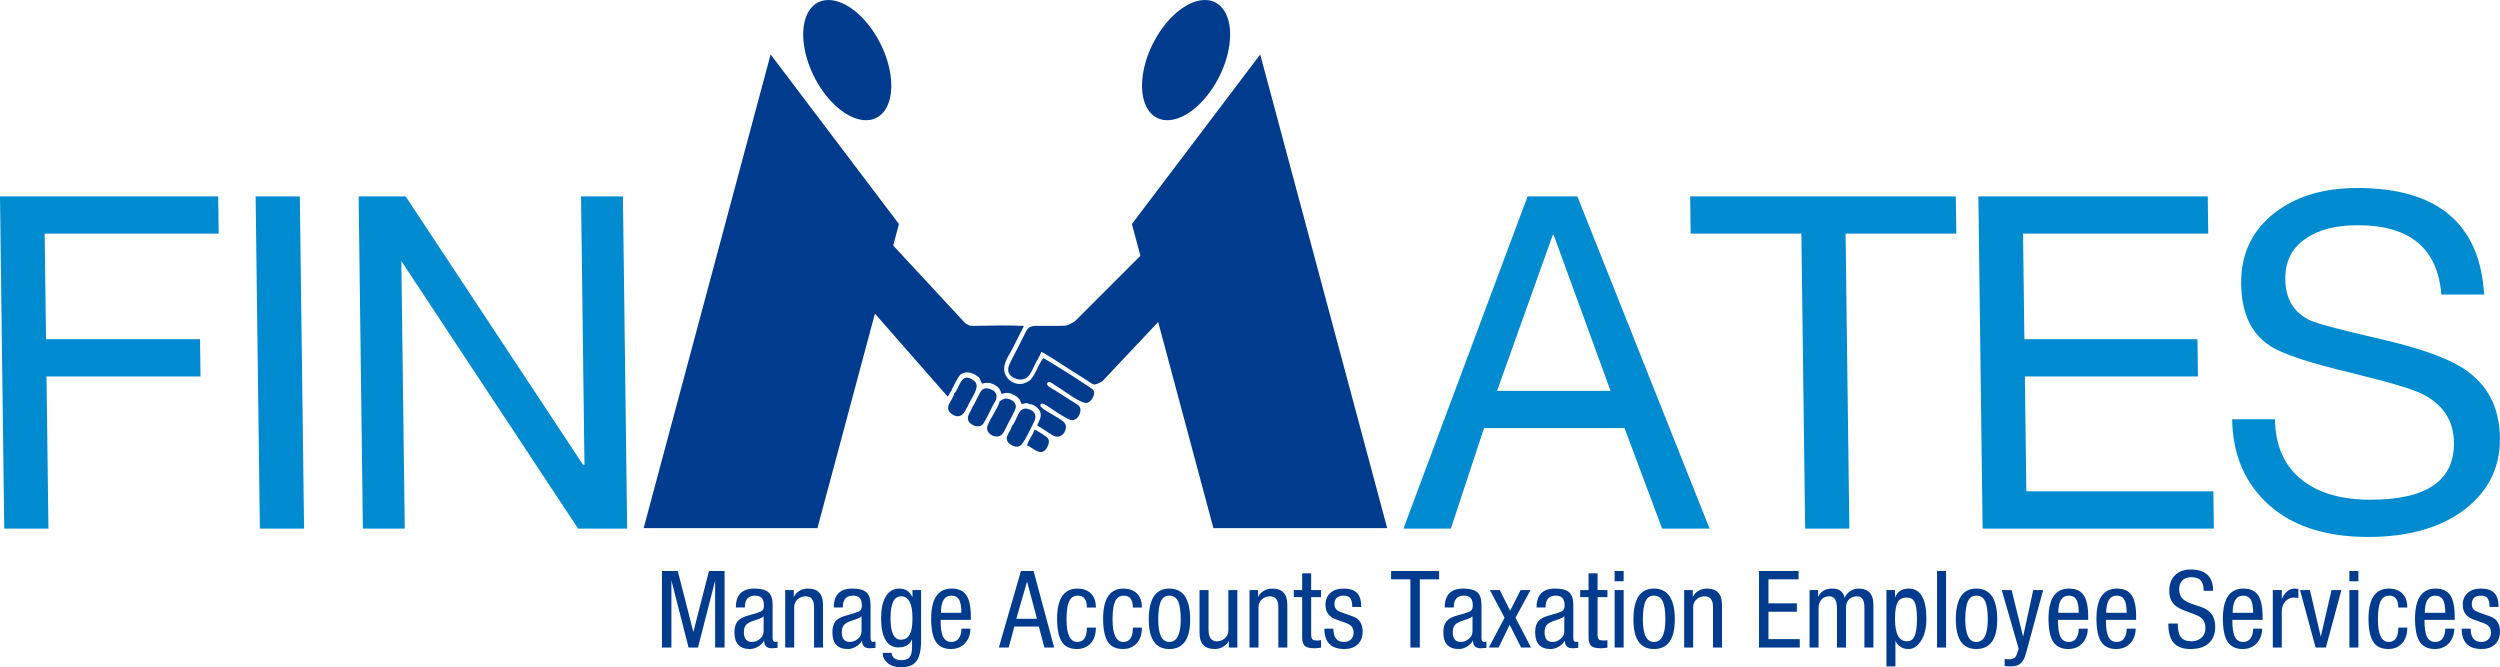
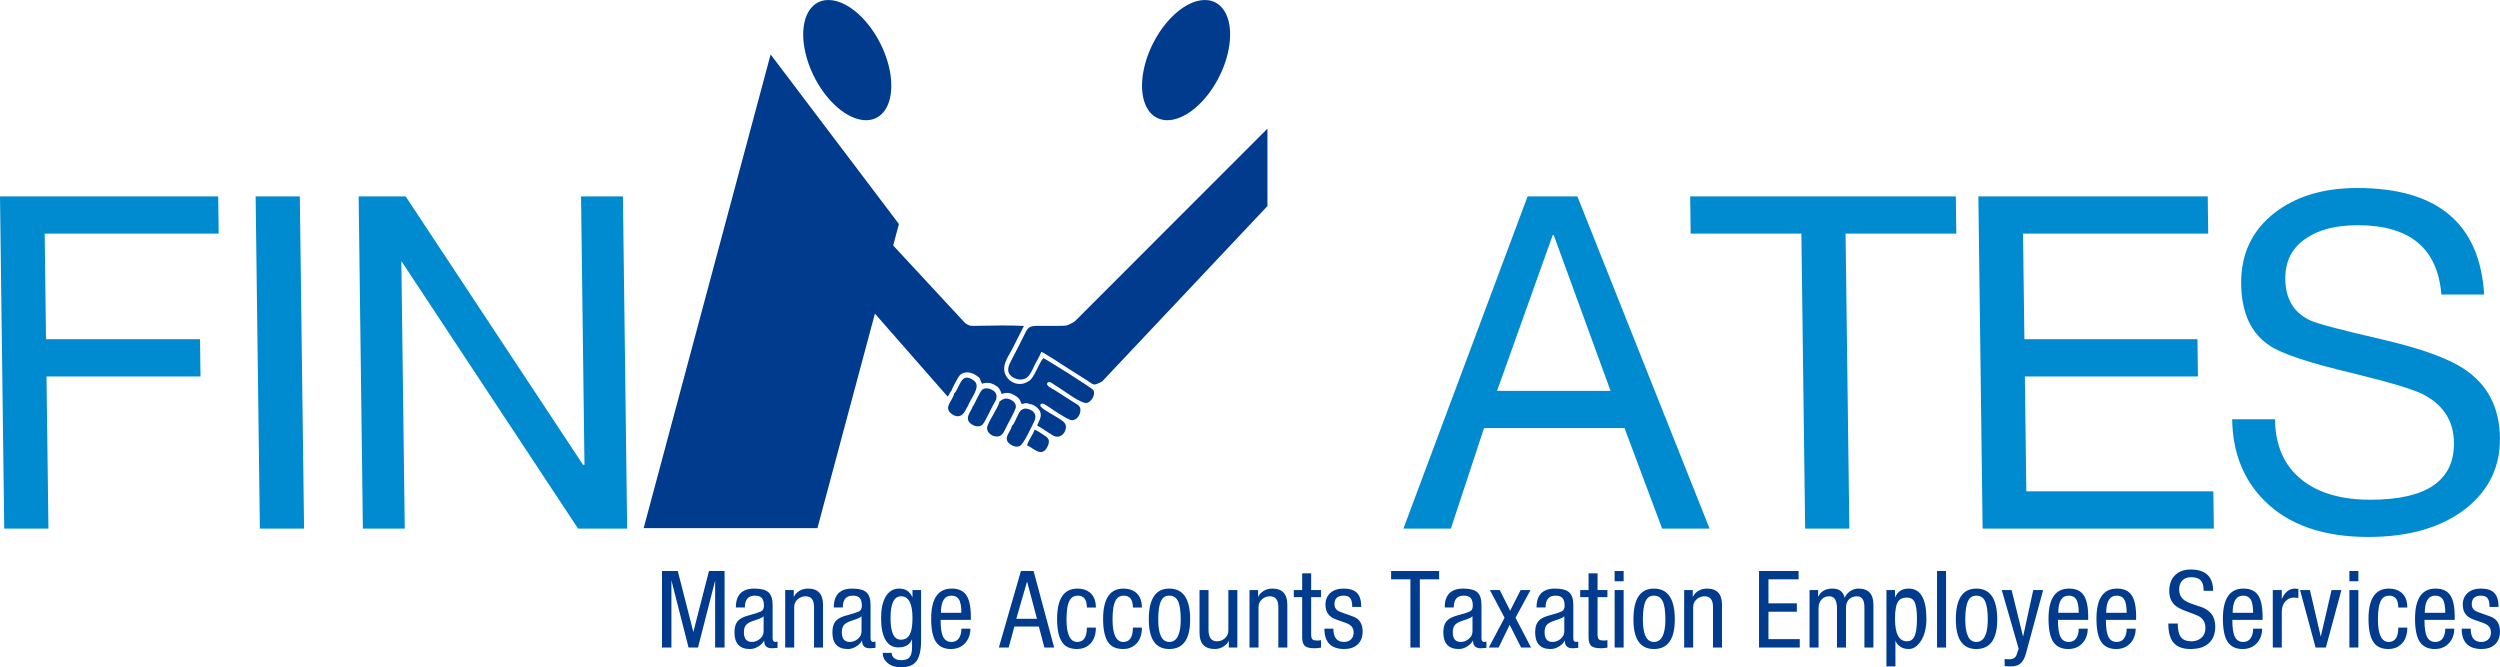
<svg xmlns="http://www.w3.org/2000/svg" width="1285" height="343" viewBox="0 0 1285 343" fill="none">
  <path fill-rule="evenodd" clip-rule="evenodd" d="M393.21 96.758L487.108 203.862C487.84 203.154 488.269 201.369 488.944 201.035C489.459 199.436 490.868 197.011 491.671 195.52C492.788 193.437 493.311 192.272 495.618 191.599C497.722 190.986 500.073 191.863 501.607 192.833C504.281 194.526 503.316 194.561 504.741 197.233C507.283 196.452 509.112 196.67 511.353 197.888C513.345 198.97 514.013 200.052 514.847 202.503C517.428 201.569 519.161 201.828 521.5 203.165C524.849 205.076 524.33 206.512 525.208 207.71C525.769 207.53 526.389 207.279 527.105 207.238C528.37 207.163 528.741 207.46 529.131 207.708C531.052 207.534 533.915 209.863 534.593 211.486C535.765 214.3 533.83 216.523 533.106 218.707C534.164 219.217 536.004 220.486 537.148 221.218C538.621 222.166 539.492 222.766 540.971 223.689C544.274 225.756 547.473 223.366 547.878 219.892C548.23 216.862 545.182 215.743 541.493 213.41C539.149 211.928 533.766 209.331 534.841 207.844C535.771 206.558 538.366 208.737 540.226 209.949C542.132 211.193 549.191 216.024 551.029 215.974C553.312 215.912 554.758 213.959 555.225 211.846C555.902 208.779 553.925 208.047 552.085 206.905L542.099 200.522C540.798 199.706 537.181 198.257 538.46 196.648C539.608 195.828 540.846 197.052 541.996 197.793C543.164 198.548 544.092 199.152 545.255 199.884C547.843 201.512 556.163 207.935 558.927 207.042C560.821 206.431 563.288 203.042 561.966 200.498C561.46 199.531 537.568 184.51 536.231 184.059C534.01 186.674 531.752 193.714 529.214 195.599C524.383 199.185 518.954 196.819 516.955 192.914C514.475 188.07 518.253 183.314 520.282 179.424L526.292 167.524C518.574 167.055 509.147 167.425 501.275 167.486C498.109 167.511 498.557 167.486 496.165 166.163L393.21 55.118V96.758Z" fill="#003B8D" />
  <path fill-rule="evenodd" clip-rule="evenodd" d="M651.467 105.909V66.118L552.392 165.243C548.437 167.414 549.028 167.473 543.786 167.484C540.318 167.493 536.849 167.48 533.381 167.487C529.115 167.496 528.348 168.333 526.819 171.469C524.579 176.065 522.074 180.942 519.7 185.458C518.299 188.128 517.237 190.854 519.579 193.128C521.259 194.759 524.948 195.991 527.55 194.254C529.412 193.011 530.516 190.373 531.655 187.958C532.68 185.784 534.542 182.929 535.23 180.829C537.029 181.476 548.058 188.8 550.629 190.414C553.336 192.11 555.666 193.579 558.362 195.281C562.643 197.981 561.614 198.513 566.525 196.059L651.467 105.909Z" fill="#003B8D" />
  <path fill-rule="evenodd" clip-rule="evenodd" d="M490.424 202.205C489.979 205.818 484.673 209.216 489.02 212.664C491.434 214.578 494.313 214.631 496.177 211.053L497.128 209.244C497.861 208.161 496.965 209.176 497.424 208.907C498.559 205.165 504.651 198.73 500.652 195.683C493.71 190.395 493.363 199.79 490.424 202.205Z" fill="#003B8D" />
  <path fill-rule="evenodd" clip-rule="evenodd" d="M520.059 219.003C519.819 221.868 514.904 225.159 519.275 228.378C520.447 229.241 522.473 230.015 524.134 229.258C526.264 228.287 530.289 219.059 531.506 216.777C533.54 212.966 530.847 210.159 526.785 209.971C524.161 210.716 524.114 211.631 522.951 213.888C522.257 215.236 521.235 218 520.059 219.003Z" fill="#003B8D" />
  <path fill-rule="evenodd" clip-rule="evenodd" d="M499.856 209.131C499.13 211.522 496.413 214.032 497.946 216.643C498.906 218.278 502.628 220.36 504.973 218.268C506.306 217.079 510.104 208.459 511.621 206.103C512.327 205.007 511.488 206.032 511.912 205.758C512.654 202.947 511.999 201.654 510.232 200.577C508.652 199.614 506.486 199.109 504.924 200.27C503.515 201.318 501.071 207.704 499.856 209.131Z" fill="#003B8D" />
  <path fill-rule="evenodd" clip-rule="evenodd" d="M513.744 206.38C513.408 209.218 507.471 217.238 507.347 219.967C507.233 222.476 510.109 224.642 512.903 224.35C515.49 224.079 516.402 221.098 517.565 218.827C518.389 217.253 522.106 210.564 522.161 209.215C522.244 207.149 520.591 205.888 519.09 205.263C516.586 204.22 515.037 205.432 513.744 206.38Z" fill="#003B8D" />
  <path fill-rule="evenodd" clip-rule="evenodd" d="M527.905 228.899C531.059 230.135 535.571 235.672 538.482 229.42C539.847 226.488 538.964 225.133 536.972 223.914C535.437 222.974 533.294 221.376 531.794 220.839C530.956 223.515 528.596 226.199 527.905 228.899Z" fill="#003B8D" />
  <path fill-rule="evenodd" clip-rule="evenodd" d="M420.152 271.461H330.841L396.102 27.986L462.051 115.149L420.152 271.461Z" fill="#003B8D" />
-   <path fill-rule="evenodd" clip-rule="evenodd" d="M623.698 271.461H713.009L647.749 27.986L581.8 115.149L623.698 271.461Z" fill="#003B8D" />
  <path fill-rule="evenodd" clip-rule="evenodd" d="M420.543 1.211C422.776 0.086 425.375 -0.26 428.189 0.193C431.004 0.646 433.98 1.888 436.947 3.85C439.915 5.811 442.815 8.452 445.484 11.624C448.152 14.795 450.536 18.433 452.499 22.332C455.455 28.203 457.348 34.445 457.937 40.267C458.527 46.09 457.786 51.233 455.81 55.044C453.834 58.856 450.71 61.166 446.834 61.682C442.958 62.198 438.504 60.896 434.035 57.943C429.566 54.989 425.283 50.515 421.727 45.087C418.171 39.659 415.502 33.521 414.058 27.448C412.614 21.376 412.459 15.642 413.613 10.972C414.768 6.301 417.179 2.905 420.543 1.211Z" fill="#003B8D" />
  <path fill-rule="evenodd" clip-rule="evenodd" d="M624.593 1.211C622.36 0.086 619.761 -0.26 616.947 0.193C614.132 0.646 611.156 1.888 608.189 3.85C605.221 5.811 602.321 8.452 599.652 11.624C596.984 14.795 594.6 18.433 592.637 22.332C589.681 28.203 587.788 34.445 587.199 40.267C586.609 46.09 587.35 51.233 589.326 55.044C591.302 58.856 594.426 61.166 598.302 61.682C602.178 62.198 606.632 60.896 611.101 57.943C615.57 54.989 619.853 50.515 623.409 45.087C626.965 39.659 629.634 33.521 631.078 27.448C632.522 21.376 632.677 15.642 631.523 10.972C630.368 6.301 627.957 2.905 624.593 1.211Z" fill="#003B8D" />
  <path fill-rule="evenodd" clip-rule="evenodd" d="M878.719 271.688H854.326L835.013 220.032H762.791L745.753 271.688H721.36L785.185 100.937H810.774L878.719 271.688ZM827.834 200.9L798.592 120.786H798.114L769.482 200.9H827.834ZM1005.54 120.069H948.628L950.563 271.688H927.844L925.909 120.069H868.992L868.748 100.937H1005.3L1005.54 120.069ZM1137.92 271.688H1019.06L1016.88 100.937H1134.78L1135.02 120.069H1039.84L1040.54 174.355H1129.5L1129.74 193.486H1040.78L1041.53 252.556H1137.67L1137.92 271.688ZM1284.97 225.054C1285.16 239.721 1279.42 251.759 1267.74 261.165C1255.27 271.05 1238.43 275.992 1217.23 275.992C1194.11 275.992 1176.33 269.774 1163.9 257.339C1153.08 246.497 1147.56 232.547 1147.34 215.488H1169.34C1169.52 229.199 1174.2 239.642 1183.38 246.816C1191.91 253.513 1203.59 256.86 1218.42 256.86C1247.28 256.86 1261.58 247.056 1261.33 227.446C1261.19 216.285 1255.82 207.995 1245.23 202.574C1240.09 200.023 1228.09 196.436 1209.22 191.812C1186.99 186.551 1172.82 181.848 1166.71 177.703C1157.06 171.485 1152.15 160.883 1151.96 145.897C1151.76 130.75 1157.43 118.634 1168.95 109.546C1180 100.937 1194.21 96.632 1211.59 96.632C1252.88 96.632 1274.64 114.887 1276.86 151.397H1254.86C1252.96 127.641 1238.66 115.764 1211.96 115.764C1200.75 115.764 1191.9 117.996 1185.42 122.46C1178.1 127.243 1174.53 134.258 1174.64 143.505C1174.77 153.549 1178.93 160.564 1187.15 164.55C1190.84 166.304 1203.12 169.572 1223.94 174.355C1243.97 178.978 1258.19 184.08 1266.55 189.66C1278.65 197.632 1284.77 209.43 1284.97 225.054Z" fill="#008BD0" />
  <path fill-rule="evenodd" clip-rule="evenodd" d="M112.404 120.069H22.963L23.656 174.355H102.813L103.058 193.486H23.9L24.898 271.688H2.179L0 100.937H112.16L112.404 120.069ZM156.29 271.688H133.571L131.392 100.937H154.111L156.29 271.688ZM322.359 271.688H297.128L206.291 134.178L208.046 271.688H186.523L184.344 100.937H208.498L299.7 238.924H300.417L298.656 100.937H320.179L322.359 271.688Z" fill="#008BD0" />
  <path fill-rule="evenodd" clip-rule="evenodd" d="M372.429 332.824H367.581V298.452L358.768 332.824H353.921L345.107 298.286V332.824H340.26V293.494H348.375L356.363 324.782H356.399L364.414 293.494H372.429V332.824ZM399.661 332.989C399.513 332.989 399.1 333.026 398.421 333.099C397.742 333.172 397.2 333.209 396.796 333.209C394.299 333.209 392.977 332.126 392.83 329.969L392.775 329.243H392.72C392.206 330.345 391.288 331.318 389.966 332.163C388.534 333.117 387.028 333.595 385.449 333.595C380.161 333.595 377.517 330.731 377.517 325.002C377.517 322.284 378.196 320.246 379.555 318.887C380.657 317.786 382.493 316.905 385.063 316.244C387.891 315.509 389.892 314.866 391.067 314.316C392.132 313.838 392.665 312.847 392.665 311.341C392.665 309.542 392.307 308.229 391.591 307.403C390.875 306.576 389.672 306.163 387.983 306.163C384.567 306.163 382.86 308.183 382.86 312.222H378.233C378.233 305.759 381.41 302.528 387.763 302.528C391.141 302.528 393.546 303.161 394.978 304.437C396.411 305.704 397.127 307.852 397.127 310.882V328.077C397.127 329.335 397.622 329.959 398.614 329.959C398.871 329.959 399.22 329.868 399.661 329.684V332.989ZM392.499 324.561V316.739C391.985 317.29 391.132 317.768 389.938 318.172C388.745 318.575 387.579 318.979 386.441 319.383C385.008 319.934 383.998 320.577 383.411 321.311C382.713 322.156 382.364 323.368 382.364 324.947C382.364 328.289 383.723 329.959 386.441 329.959C387.983 329.959 389.378 329.427 390.627 328.362C391.875 327.297 392.499 326.03 392.499 324.561ZM423.037 332.824H418.409V311.947C418.409 308.312 416.959 306.494 414.058 306.494C412.625 306.494 411.34 306.953 410.202 307.871C408.88 308.936 408.219 310.331 408.219 312.057V332.824H403.592V303.299H407.999V306.88C408.55 305.667 409.44 304.658 410.652 303.85C412.02 302.969 413.562 302.528 415.297 302.528C420.457 302.528 423.037 305.3 423.037 310.845V332.824ZM449.993 332.989C449.846 332.989 449.433 333.026 448.754 333.099C448.074 333.172 447.533 333.209 447.129 333.209C444.632 333.209 443.309 332.126 443.163 329.969L443.108 329.243H443.053C442.539 330.345 441.62 331.318 440.298 332.163C438.866 333.117 437.361 333.595 435.781 333.595C430.493 333.595 427.85 330.731 427.85 325.002C427.85 322.284 428.529 320.246 429.888 318.887C430.989 317.786 432.825 316.905 435.396 316.244C438.224 315.509 440.225 314.866 441.4 314.316C442.465 313.838 442.998 312.847 442.998 311.341C442.998 309.542 442.639 308.229 441.924 307.403C441.207 306.576 440.005 306.163 438.315 306.163C434.9 306.163 433.193 308.183 433.193 312.222H428.566C428.566 305.759 431.742 302.528 438.095 302.528C441.473 302.528 443.879 303.161 445.311 304.437C446.743 305.704 447.459 307.852 447.459 310.882V328.077C447.459 329.335 447.955 329.959 448.947 329.959C449.204 329.959 449.553 329.868 449.993 329.684V332.989ZM442.832 324.561V316.739C442.318 317.29 441.464 317.768 440.271 318.172C439.078 318.575 437.912 318.979 436.773 319.383C435.341 319.934 434.331 320.577 433.743 321.311C433.046 322.156 432.697 323.368 432.697 324.947C432.697 328.289 434.056 329.959 436.773 329.959C438.315 329.959 439.711 329.427 440.959 328.362C442.208 327.297 442.832 326.03 442.832 324.561ZM473.424 329.518C473.424 334.917 472.377 338.644 470.284 340.701C468.742 342.206 466.355 342.959 463.124 342.959C460.112 342.959 457.744 342.17 456.018 340.591C454.475 339.232 453.704 337.561 453.704 335.578H458.331C458.331 336.716 458.772 337.625 459.653 338.304C460.535 338.984 461.691 339.324 463.124 339.324C464.886 339.324 466.171 338.993 466.98 338.332C468.191 337.341 468.797 335.523 468.797 332.879V328.803C468.724 328.766 468.687 328.766 468.687 328.803C467.585 331.447 465.253 332.768 461.691 332.768C458.68 332.768 456.422 331.336 454.916 328.472C453.557 325.902 452.878 322.321 452.878 317.731C452.878 313.141 453.631 309.505 455.145 306.824C456.798 303.96 459.157 302.528 462.215 302.528C465.465 302.528 467.732 304.052 469.017 307.099V303.299H473.424V329.518ZM469.017 317.648C469.017 310.212 467.062 306.494 463.151 306.494C459.534 306.494 457.725 310.212 457.725 317.648C457.725 325.084 459.479 328.803 462.986 328.803C465.18 328.803 466.732 327.885 467.65 326.058C468.559 324.331 469.017 321.532 469.017 317.648ZM499.004 318.612H483.47C483.47 322.725 483.911 325.644 484.793 327.371C485.673 329.096 487.087 329.959 489.034 329.959C490.723 329.959 491.999 329.335 492.862 328.087C493.725 326.838 494.157 325.185 494.157 323.129H498.783C498.783 325.92 497.975 328.289 496.36 330.235C494.487 332.475 491.953 333.595 488.758 333.595C485.307 333.595 482.754 332.383 481.102 329.959C479.449 327.536 478.623 323.551 478.623 318.006C478.623 307.687 482.148 302.528 489.199 302.528C492.835 302.528 495.414 303.786 496.938 306.301C498.462 308.816 499.151 312.92 499.004 318.612ZM494.157 314.977C494.157 311.672 493.697 309.321 492.779 307.926C491.972 306.751 490.741 306.163 489.089 306.163C485.453 306.163 483.636 309.101 483.636 314.977H494.157ZM541.835 332.824H536.813L533.967 322.027H521.399L518.461 332.824H513.412L524.759 293.494H531.259L541.835 332.824ZM533.012 318.061L527.972 299.104L527.844 299.113L522.372 318.062L533.012 318.061ZM563.283 322.578C563.283 326.471 562.163 329.39 559.923 331.337C558.197 332.842 556.122 333.595 553.699 333.595C550.54 333.595 548.172 332.714 546.593 330.951C544.426 328.527 543.343 324.249 543.343 318.116C543.343 307.724 546.85 302.528 553.864 302.528C556.361 302.528 558.436 303.17 560.088 304.456C562.218 306.145 563.283 308.752 563.283 312.277H558.656C558.656 308.201 557.096 306.163 553.974 306.163C552.211 306.163 550.871 306.88 549.953 308.312C548.778 310.221 548.19 313.563 548.19 318.337C548.19 326.085 550.045 329.959 553.754 329.959C557.022 329.959 558.656 327.499 558.656 322.578H563.283ZM586.935 322.578C586.935 326.471 585.815 329.39 583.575 331.337C581.849 332.842 579.774 333.595 577.35 333.595C574.192 333.595 571.823 332.714 570.245 330.951C568.078 328.527 566.995 324.249 566.995 318.116C566.995 307.724 570.502 302.528 577.515 302.528C580.012 302.528 582.087 303.17 583.74 304.456C585.87 306.145 586.935 308.752 586.935 312.277H582.308C582.308 308.201 580.747 306.163 577.626 306.163C575.863 306.163 574.523 306.88 573.605 308.312C572.429 310.221 571.842 313.563 571.842 318.337C571.842 326.085 573.696 329.959 577.405 329.959C580.673 329.959 582.308 327.499 582.308 322.578H586.935ZM611.743 318.392C611.743 328.527 608.163 333.595 601.002 333.595C593.988 333.595 590.481 328.527 590.481 318.392C590.481 307.816 593.988 302.528 601.002 302.528C608.163 302.528 611.743 307.816 611.743 318.392ZM606.896 318.392C606.896 313.912 606.4 310.717 605.409 308.807C604.491 307.045 603.021 306.163 601.002 306.163C599.129 306.163 597.752 307.008 596.871 308.697C595.842 310.644 595.328 313.875 595.328 318.392C595.328 326.103 597.22 329.959 601.002 329.959C604.931 329.959 606.896 326.103 606.896 318.392ZM636 332.824H631.593V329.299C631.227 330.29 630.446 331.208 629.262 332.053C627.82 333.081 626.214 333.595 624.433 333.595C619.181 333.595 616.556 330.823 616.556 325.277V303.299H621.183V323.79C621.183 327.682 622.633 329.629 625.535 329.629C627.003 329.629 628.307 329.152 629.445 328.197C630.731 327.132 631.373 325.754 631.373 324.065V303.299H636V332.824ZM661.69 332.824H657.063V311.947C657.063 308.312 655.613 306.494 652.712 306.494C651.279 306.494 649.994 306.953 648.856 307.871C647.534 308.936 646.873 310.331 646.873 312.057V332.824H642.246V303.299H646.652V306.88C647.203 305.667 648.094 304.658 649.305 303.85C650.673 302.969 652.216 302.528 653.951 302.528C659.11 302.528 661.69 305.3 661.69 310.845V332.824ZM679.007 332.879C677.612 333.099 676.547 333.209 675.812 333.209C673.425 333.209 671.791 332.86 670.91 332.163C669.845 331.355 669.312 329.803 669.312 327.526V306.934H665.016V303.299H669.312V294.706H673.94V303.299H679.007V306.934H673.94V326.205C673.94 327.536 674.233 328.399 674.821 328.803C675.261 329.096 676.125 329.243 677.41 329.243C677.814 329.243 678.346 329.17 679.007 329.023V332.879ZM700.4 324.616C700.4 327.591 699.445 329.886 697.536 331.502C695.847 332.897 693.68 333.595 691.036 333.595C684.169 333.595 680.736 330.106 680.736 323.129H685.363C685.363 327.682 687.162 329.959 690.761 329.959C692.12 329.959 693.239 329.61 694.121 328.913C695.223 328.031 695.773 326.746 695.773 325.057C695.773 323.294 695.039 321.954 693.57 321.036C692.799 320.522 690.926 319.787 687.951 318.833C685.748 318.135 684.151 317.254 683.159 316.188C681.911 314.866 681.286 313.067 681.286 310.79C681.286 308.293 682.122 306.292 683.793 304.786C685.464 303.281 687.731 302.528 690.595 302.528C693.717 302.528 696.012 303.271 697.481 304.758C698.95 306.246 699.684 308.642 699.684 311.947H695.057C695.057 309.707 694.653 308.146 693.845 307.265C693.184 306.53 692.12 306.163 690.651 306.163C687.492 306.163 685.913 307.632 685.913 310.57C685.913 311.965 686.428 313.03 687.456 313.765C688.153 314.242 689.567 314.83 691.697 315.527C694.708 316.519 696.599 317.29 697.371 317.841C699.391 319.273 700.4 321.532 700.4 324.616ZM739.706 297.791H729.791V332.824H724.944V297.791H715.029V293.494H739.706V297.791ZM764.019 332.989C763.872 332.989 763.459 333.026 762.78 333.099C762.1 333.172 761.559 333.209 761.155 333.209C758.657 333.209 757.335 332.126 757.189 329.969L757.133 329.243H757.078C756.564 330.345 755.646 331.318 754.324 332.163C752.892 333.117 751.386 333.595 749.807 333.595C744.519 333.595 741.876 330.731 741.876 325.002C741.876 322.284 742.555 320.246 743.914 318.887C745.015 317.786 746.851 316.905 749.422 316.244C752.25 315.509 754.251 314.866 755.426 314.316C756.491 313.838 757.023 312.847 757.023 311.341C757.023 309.542 756.665 308.229 755.949 307.403C755.233 306.576 754.031 306.163 752.341 306.163C748.926 306.163 747.218 308.183 747.218 312.222H742.591C742.591 305.759 745.768 302.528 752.121 302.528C755.499 302.528 757.905 303.161 759.337 304.437C760.769 305.704 761.485 307.852 761.485 310.882V328.077C761.485 329.335 761.981 329.959 762.973 329.959C763.229 329.959 763.578 329.868 764.019 329.684V332.989ZM756.858 324.561V316.739C756.344 317.29 755.49 317.768 754.297 318.172C753.104 318.575 751.937 318.979 750.799 319.383C749.367 319.934 748.357 320.577 747.769 321.311C747.072 322.156 746.723 323.368 746.723 324.947C746.723 328.289 748.082 329.959 750.799 329.959C752.341 329.959 753.737 329.427 754.985 328.362C756.234 327.297 756.858 326.03 756.858 324.561ZM786.954 332.824H781.859L775.965 321.164L770.301 332.824H765.251L773.349 317.511L765.802 303.299H770.879L776.222 313.903L781.602 303.299H786.679L778.967 317.511L786.954 332.824ZM811.212 332.989C811.065 332.989 810.652 333.026 809.972 333.099C809.293 333.172 808.751 333.209 808.347 333.209C805.85 333.209 804.528 332.126 804.381 329.969L804.326 329.243H804.271C803.757 330.345 802.839 331.318 801.517 332.163C800.085 333.117 798.579 333.595 797 333.595C791.712 333.595 789.068 330.731 789.068 325.002C789.068 322.284 789.747 320.246 791.106 318.887C792.208 317.786 794.044 316.905 796.614 316.244C799.442 315.509 801.444 314.866 802.619 314.316C803.684 313.838 804.216 312.847 804.216 311.341C804.216 309.542 803.858 308.229 803.142 307.403C802.426 306.576 801.223 306.163 799.534 306.163C796.119 306.163 794.411 308.183 794.411 312.222H789.784C789.784 305.759 792.961 302.528 799.314 302.528C802.692 302.528 805.097 303.161 806.53 304.437C807.962 305.704 808.678 307.852 808.678 310.882V328.077C808.678 329.335 809.173 329.959 810.165 329.959C810.422 329.959 810.771 329.868 811.212 329.684V332.989ZM804.051 324.561V316.739C803.537 317.29 802.683 317.768 801.489 318.172C800.296 318.575 799.13 318.979 797.992 319.383C796.559 319.934 795.549 320.577 794.962 321.311C794.264 322.156 793.915 323.368 793.915 324.947C793.915 328.289 795.274 329.959 797.992 329.959C799.534 329.959 800.93 329.427 802.178 328.362C803.427 327.297 804.051 326.03 804.051 324.561ZM826.215 332.879C824.82 333.099 823.755 333.209 823.02 333.209C820.633 333.209 818.999 332.86 818.118 332.163C817.053 331.355 816.52 329.803 816.52 327.526V306.934H812.223V303.299H816.52V294.706H821.147V303.299H826.215V306.934H821.147V326.205C821.147 327.536 821.441 328.399 822.029 328.803C822.469 329.096 823.332 329.243 824.617 329.243C825.021 329.243 825.554 329.17 826.215 329.023V332.879ZM834.553 298.782H829.926V293.494H834.553V298.782ZM834.553 332.824H829.926V303.299H834.553V332.824ZM860.849 318.392C860.849 328.527 857.268 333.595 850.107 333.595C843.093 333.595 839.587 328.527 839.587 318.392C839.587 307.816 843.093 302.528 850.107 302.528C857.268 302.528 860.849 307.816 860.849 318.392ZM856.001 318.392C856.001 313.912 855.506 310.717 854.514 308.807C853.596 307.045 852.127 306.163 850.107 306.163C848.235 306.163 846.857 307.008 845.976 308.697C844.948 310.644 844.434 313.875 844.434 318.392C844.434 326.103 846.325 329.959 850.107 329.959C854.037 329.959 856.001 326.103 856.001 318.392ZM885.106 332.824H880.479V311.947C880.479 308.312 879.029 306.494 876.127 306.494C874.695 306.494 873.41 306.953 872.272 307.871C870.95 308.936 870.288 310.331 870.288 312.057V332.824H865.661V303.299H870.068V306.88C870.619 305.667 871.51 304.658 872.721 303.85C874.089 302.969 875.631 302.528 877.367 302.528C882.526 302.528 885.106 305.3 885.106 310.845V332.824ZM925.073 332.824H904.141V293.494H924.467V297.791H908.989V310.129H923.586V314.426H908.989V328.527H925.073V332.824ZM962.936 332.824H958.31V312.167C958.31 308.385 957.024 306.494 954.454 306.494C952.985 306.494 951.736 306.916 950.708 307.76C949.459 308.826 948.835 310.331 948.835 312.277V332.824H944.208V312.663C944.208 308.55 942.886 306.494 940.242 306.494C938.773 306.494 937.543 306.953 936.551 307.871C935.339 308.973 934.734 310.588 934.734 312.718V332.824H930.107V303.299H934.513V306.88C935.762 303.978 938.232 302.528 941.913 302.528C945.328 302.528 947.412 304.088 948.146 307.21H948.201C948.679 305.998 949.542 304.933 950.79 304.015C952.195 303.024 953.664 302.528 955.206 302.528C960.356 302.528 962.936 305.282 962.936 310.79V332.824ZM990.169 318.061C990.169 322.835 989.195 326.691 987.24 329.629C985.468 332.273 983.403 333.595 981.052 333.595C978.987 333.595 977.307 333.007 976.021 331.832C975.167 331.098 974.58 330.235 974.249 329.243V342.519H969.622V303.299H974.029V307.155C975.278 304.07 977.619 302.528 981.052 302.528C987.129 302.528 990.169 307.706 990.169 318.061ZM985.321 318.061C985.321 313.618 984.825 310.588 983.843 308.973C983.108 307.761 981.888 307.155 980.171 307.155C978.087 307.155 976.609 307.779 975.727 309.027C974.598 310.644 974.029 313.655 974.029 318.061C974.029 325.773 976.076 329.629 980.171 329.629C981.851 329.629 983.09 328.876 983.898 327.371C984.844 325.571 985.321 322.468 985.321 318.061ZM1000.27 332.824H995.643V293.494H1000.27V332.824ZM1026.57 318.392C1026.57 328.527 1022.98 333.595 1015.82 333.595C1008.81 333.595 1005.3 328.527 1005.3 318.392C1005.3 307.816 1008.81 302.528 1015.82 302.528C1022.98 302.528 1026.57 307.816 1026.57 318.392ZM1021.72 318.392C1021.72 313.912 1021.22 310.717 1020.23 308.807C1019.31 307.045 1017.84 306.163 1015.82 306.163C1013.95 306.163 1012.57 307.008 1011.69 308.697C1010.66 310.644 1010.15 313.875 1010.15 318.392C1010.15 326.103 1012.04 329.959 1015.82 329.959C1019.75 329.959 1021.72 326.103 1021.72 318.392ZM1050.16 303.299L1041.35 335.853C1040.65 338.424 1039.62 340.223 1038.26 341.252C1037.16 342.096 1035.64 342.519 1033.69 342.519C1032.37 342.519 1031.27 342.463 1030.39 342.353V338.718C1030.94 338.828 1031.74 338.883 1032.81 338.883C1034.5 338.883 1035.67 338.277 1036.34 337.065C1036.74 335.853 1037.16 334.641 1037.6 333.43L1028.9 303.299H1033.97L1039.81 326.985H1039.92L1045.09 303.299H1050.16ZM1073.32 318.612H1057.78C1057.78 322.725 1058.22 325.644 1059.11 327.371C1059.99 329.096 1061.4 329.959 1063.35 329.959C1065.04 329.959 1066.31 329.335 1067.18 328.087C1068.04 326.838 1068.47 325.185 1068.47 323.129H1073.1C1073.1 325.92 1072.29 328.289 1070.67 330.235C1068.8 332.475 1066.27 333.595 1063.07 333.595C1059.62 333.595 1057.07 332.383 1055.41 329.959C1053.76 327.536 1052.94 323.551 1052.94 318.006C1052.94 307.687 1056.46 302.528 1063.51 302.528C1067.15 302.528 1069.73 303.786 1071.25 306.301C1072.78 308.816 1073.46 312.92 1073.32 318.612ZM1068.47 314.977C1068.47 311.672 1068.01 309.321 1067.09 307.926C1066.28 306.751 1065.05 306.163 1063.4 306.163C1059.77 306.163 1057.95 309.101 1057.95 314.977H1068.47ZM1097.96 318.612H1082.43C1082.43 322.725 1082.87 325.644 1083.75 327.371C1084.63 329.096 1086.04 329.959 1087.99 329.959C1089.68 329.959 1090.95 329.335 1091.82 328.087C1092.68 326.838 1093.11 325.185 1093.11 323.129H1097.74C1097.74 325.92 1096.93 328.289 1095.32 330.235C1093.44 332.475 1090.91 333.595 1087.71 333.595C1084.26 333.595 1081.71 332.383 1080.06 329.959C1078.41 327.536 1077.58 323.551 1077.58 318.006C1077.58 307.687 1081.1 302.528 1088.16 302.528C1091.79 302.528 1094.37 303.786 1095.89 306.301C1097.42 308.816 1098.11 312.92 1097.96 318.612ZM1093.11 314.977C1093.11 311.672 1092.65 309.321 1091.74 307.926C1090.93 306.751 1089.7 306.163 1088.04 306.163C1084.41 306.163 1082.59 309.101 1082.59 314.977H1093.11ZM1138.64 322.082C1138.64 325.718 1137.56 328.546 1135.39 330.565C1133.23 332.585 1130.05 333.595 1125.86 333.595C1122.04 333.595 1119.2 332.558 1117.33 330.483C1115.45 328.408 1114.52 325.075 1114.52 320.485H1119.36C1119.36 323.79 1119.91 326.14 1121.02 327.536C1122.12 328.931 1123.92 329.629 1126.41 329.629C1128.21 329.629 1129.76 329.152 1131.04 328.197C1132.73 326.985 1133.58 325.149 1133.58 322.688C1133.58 320.154 1132.55 318.226 1130.49 316.905C1129.76 316.427 1127.53 315.527 1123.83 314.205C1120.92 313.177 1118.83 312.02 1117.55 310.735C1115.86 309.046 1115.01 306.732 1115.01 303.795C1115.01 300.196 1116.08 297.405 1118.21 295.422C1120.19 293.622 1122.78 292.723 1125.97 292.723C1133.69 292.723 1137.54 296.377 1137.54 303.684H1132.69C1132.69 300.857 1132.01 298.911 1130.66 297.846C1129.7 297.074 1128.2 296.689 1126.14 296.689C1124.27 296.689 1122.79 297.249 1121.7 298.369C1120.62 299.489 1120.08 301.004 1120.08 302.913C1120.08 305.08 1120.78 306.788 1122.17 308.036C1123.16 308.954 1124.84 309.799 1127.19 310.57C1128.8 311.121 1130.42 311.672 1132.03 312.222C1134.05 313.067 1135.58 314.15 1136.6 315.472C1137.96 317.162 1138.64 319.365 1138.64 322.082ZM1284.98 324.616C1284.98 327.591 1284.02 329.886 1282.11 331.502C1280.43 332.897 1278.26 333.595 1275.61 333.595C1268.75 333.595 1265.31 330.106 1265.31 323.129H1269.94C1269.94 327.682 1271.74 329.959 1275.34 329.959C1276.7 329.959 1277.82 329.61 1278.7 328.913C1279.8 328.031 1280.35 326.746 1280.35 325.057C1280.35 323.294 1279.62 321.954 1278.15 321.036C1277.38 320.522 1275.5 319.787 1272.53 318.833C1270.33 318.135 1268.73 317.254 1267.74 316.188C1266.49 314.866 1265.86 313.067 1265.86 310.79C1265.86 308.293 1266.7 306.292 1268.37 304.786C1270.04 303.281 1272.31 302.528 1275.17 302.528C1278.3 302.528 1280.59 303.271 1282.06 304.758C1283.53 306.246 1284.26 308.642 1284.26 311.947H1279.64C1279.64 309.707 1279.23 308.146 1278.42 307.265C1277.76 306.53 1276.7 306.163 1275.23 306.163C1272.07 306.163 1270.49 307.632 1270.49 310.57C1270.49 311.965 1271.01 313.03 1272.03 313.765C1272.73 314.242 1274.15 314.83 1276.28 315.527C1279.29 316.519 1281.18 317.29 1281.95 317.841C1283.97 319.273 1284.98 321.532 1284.98 324.616ZM1162.96 318.612H1147.42C1147.42 322.725 1147.86 325.644 1148.74 327.371C1149.62 329.096 1151.04 329.959 1152.99 329.959C1154.67 329.959 1155.95 329.335 1156.81 328.087C1157.68 326.838 1158.11 325.185 1158.11 323.129H1162.74C1162.74 325.92 1161.93 328.289 1160.31 330.235C1158.44 332.475 1155.9 333.595 1152.71 333.595C1149.26 333.595 1146.71 332.383 1145.05 329.959C1143.4 327.536 1142.57 323.551 1142.57 318.006C1142.57 307.687 1146.1 302.528 1153.15 302.528C1156.79 302.528 1159.37 303.786 1160.89 306.301C1162.41 308.816 1163.1 312.92 1162.96 318.612ZM1158.11 314.977C1158.11 311.672 1157.65 309.321 1156.73 307.926C1155.92 306.751 1154.69 306.163 1153.04 306.163C1149.4 306.163 1147.59 309.101 1147.59 314.977H1158.11ZM1181.37 307.375C1180.64 307.228 1179.83 307.155 1178.95 307.155C1177.37 307.155 1175.99 307.761 1174.82 308.973C1173.5 310.331 1172.84 312.131 1172.84 314.371V332.824H1168.21V303.299H1172.84V307.816H1172.89C1174.47 304.29 1176.71 302.528 1179.61 302.528C1179.91 302.528 1180.26 302.564 1180.69 302.638C1181.11 302.711 1181.34 302.748 1181.37 302.748V307.375ZM1203.48 303.299L1195.5 332.824H1190.21L1182.22 303.299H1187.29L1192.85 327.095H1192.91L1198.42 303.299H1203.48ZM1212.21 298.782H1207.58V293.494H1212.21V298.782ZM1212.21 332.824H1207.58V303.299H1212.21V332.824ZM1237.35 322.578C1237.35 326.471 1236.23 329.39 1233.99 331.337C1232.26 332.842 1230.18 333.595 1227.76 333.595C1224.6 333.595 1222.23 332.714 1220.66 330.951C1218.49 328.527 1217.41 324.249 1217.41 318.116C1217.41 307.724 1220.91 302.528 1227.93 302.528C1230.42 302.528 1232.5 303.17 1234.15 304.456C1236.28 306.145 1237.35 308.752 1237.35 312.277H1232.72C1232.72 308.201 1231.16 306.163 1228.04 306.163C1226.27 306.163 1224.93 306.88 1224.02 308.312C1222.84 310.221 1222.25 313.563 1222.25 318.337C1222.25 326.085 1224.11 329.959 1227.82 329.959C1231.08 329.959 1232.72 327.499 1232.72 322.578H1237.35ZM1261.71 318.612H1246.18C1246.18 322.725 1246.62 325.644 1247.5 327.371C1248.38 329.096 1249.8 329.959 1251.74 329.959C1253.43 329.959 1254.71 329.335 1255.57 328.087C1256.43 326.838 1256.87 325.185 1256.87 323.129H1261.49C1261.49 325.92 1260.68 328.289 1259.07 330.235C1257.2 332.475 1254.66 333.595 1251.47 333.595C1248.02 333.595 1245.46 332.383 1243.81 329.959C1242.16 327.536 1241.33 323.551 1241.33 318.006C1241.33 307.687 1244.86 302.528 1251.91 302.528C1255.54 302.528 1258.12 303.786 1259.65 306.301C1261.17 308.816 1261.86 312.92 1261.71 318.612ZM1256.87 314.977C1256.87 311.672 1256.41 309.321 1255.49 307.926C1254.68 306.751 1253.45 306.163 1251.8 306.163C1248.16 306.163 1246.34 309.101 1246.34 314.977H1256.87Z" fill="#003B8D" />
</svg>